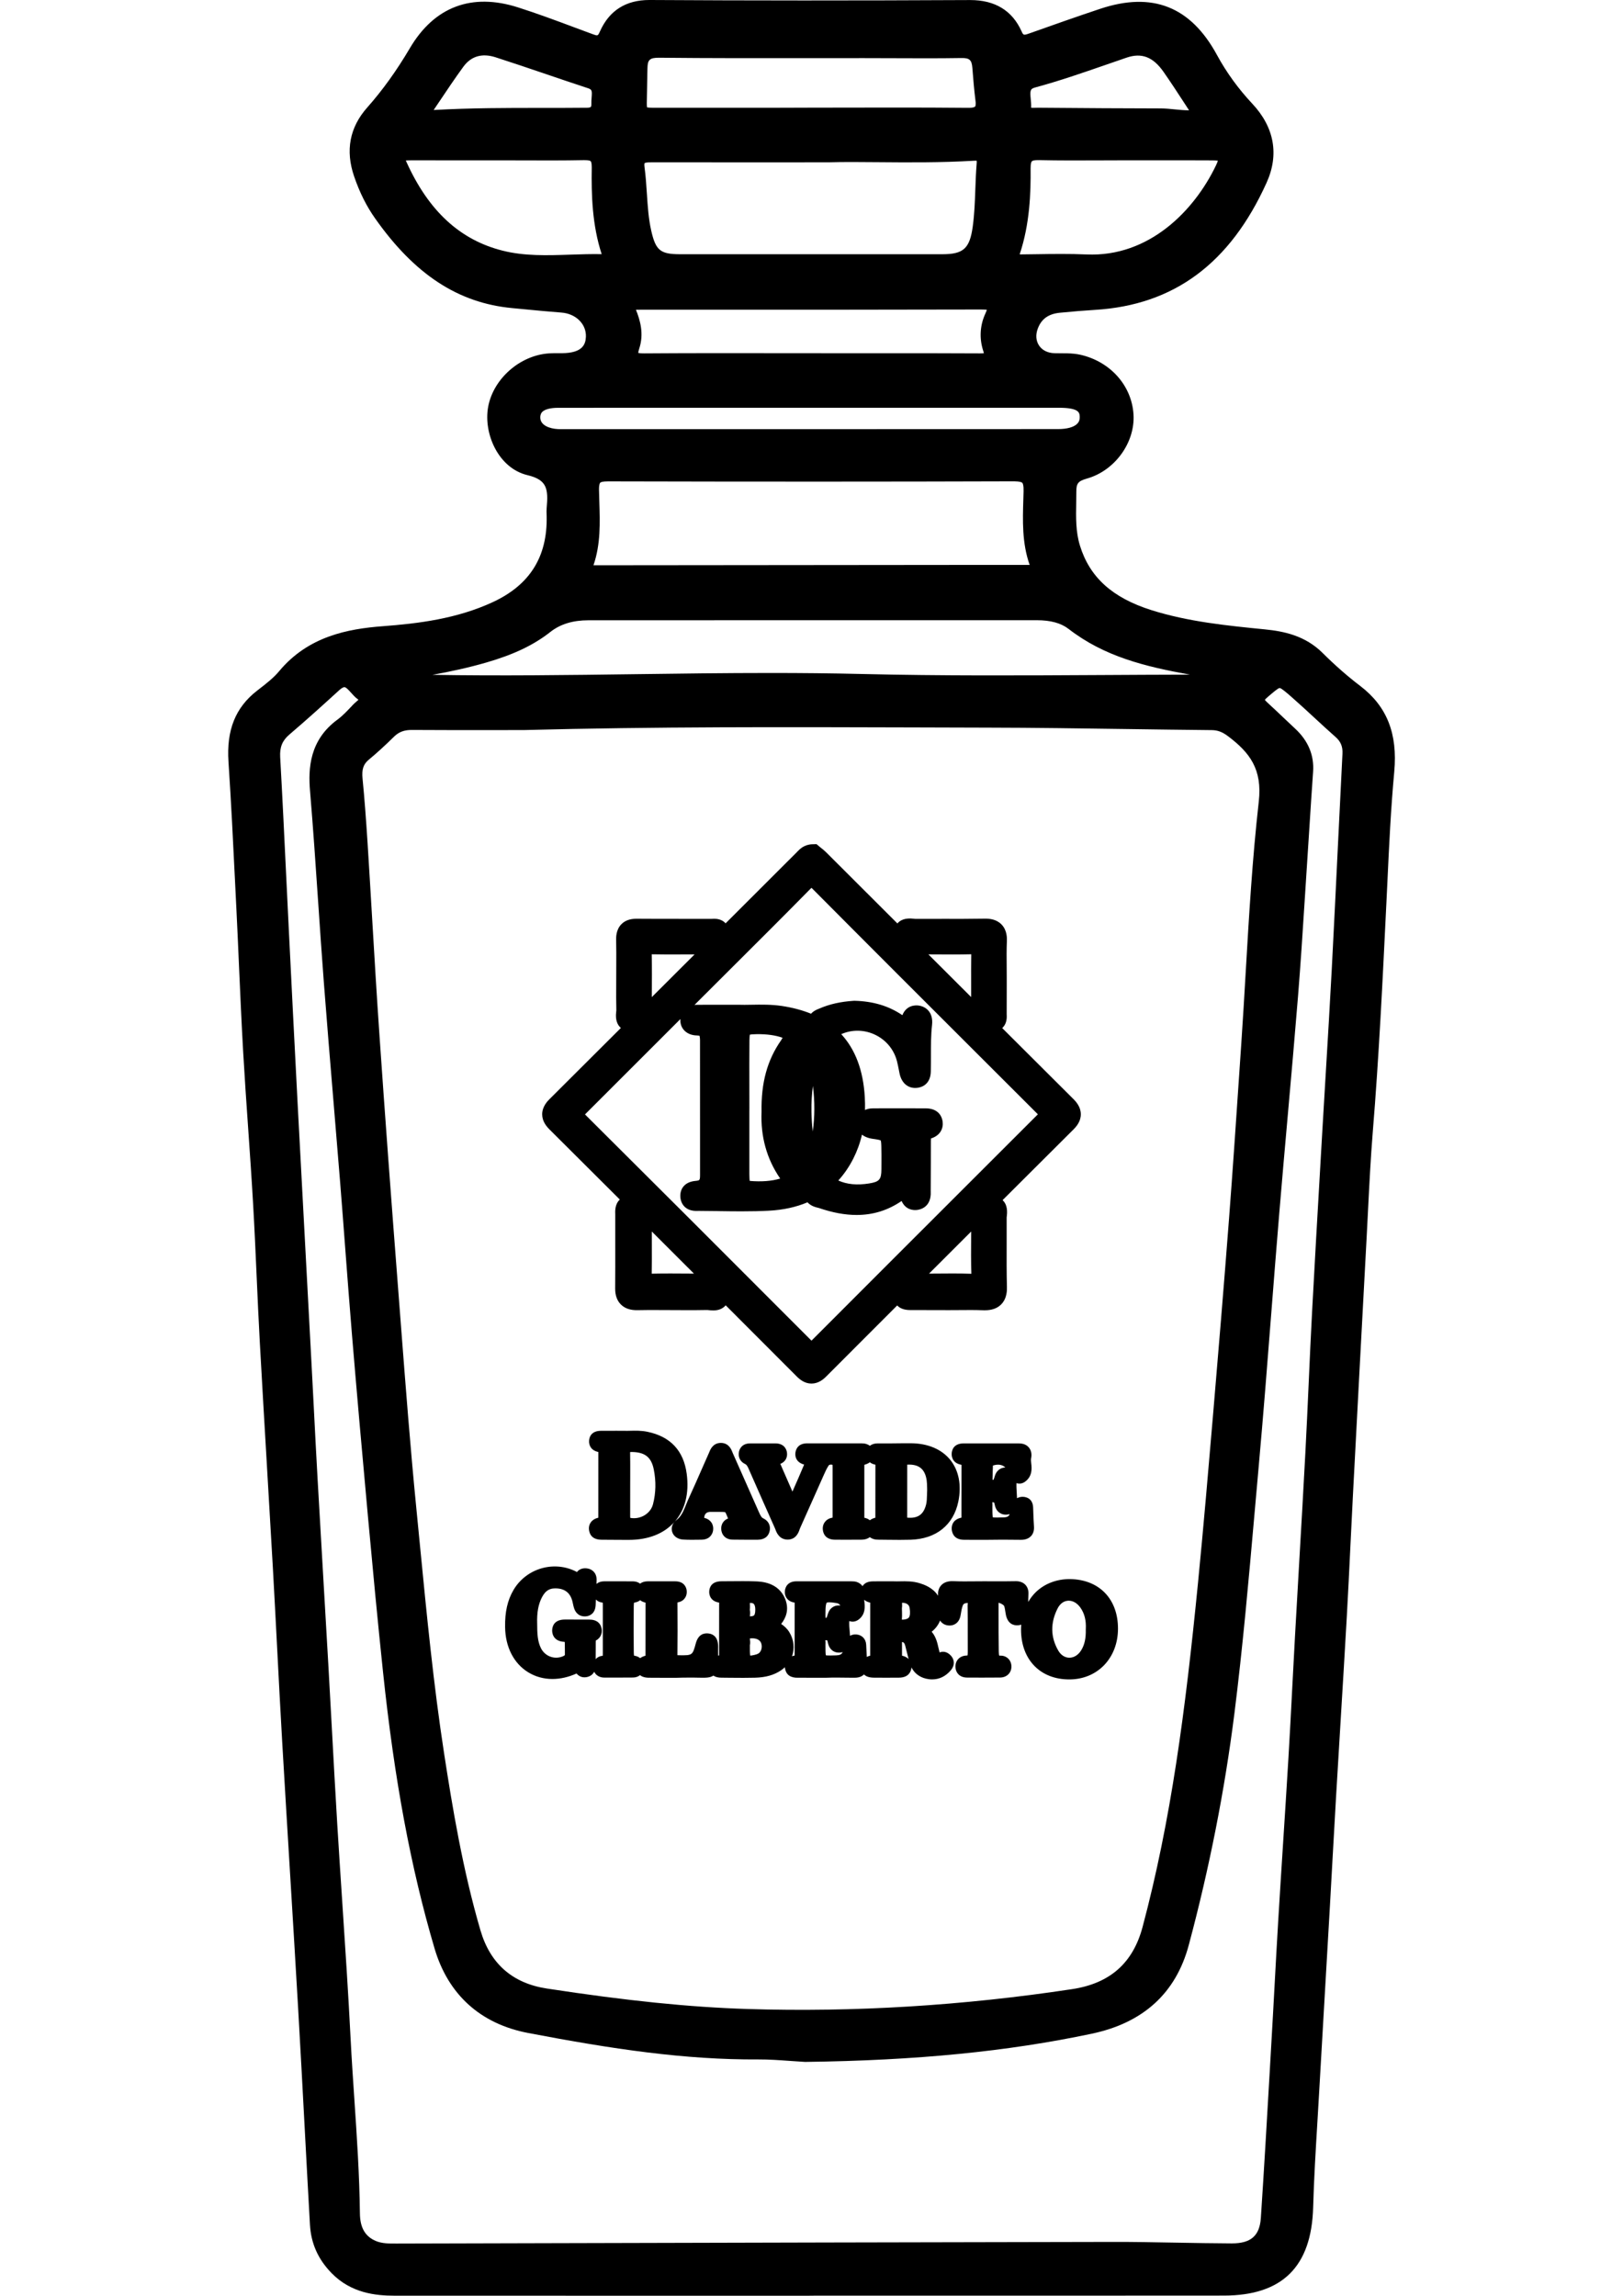
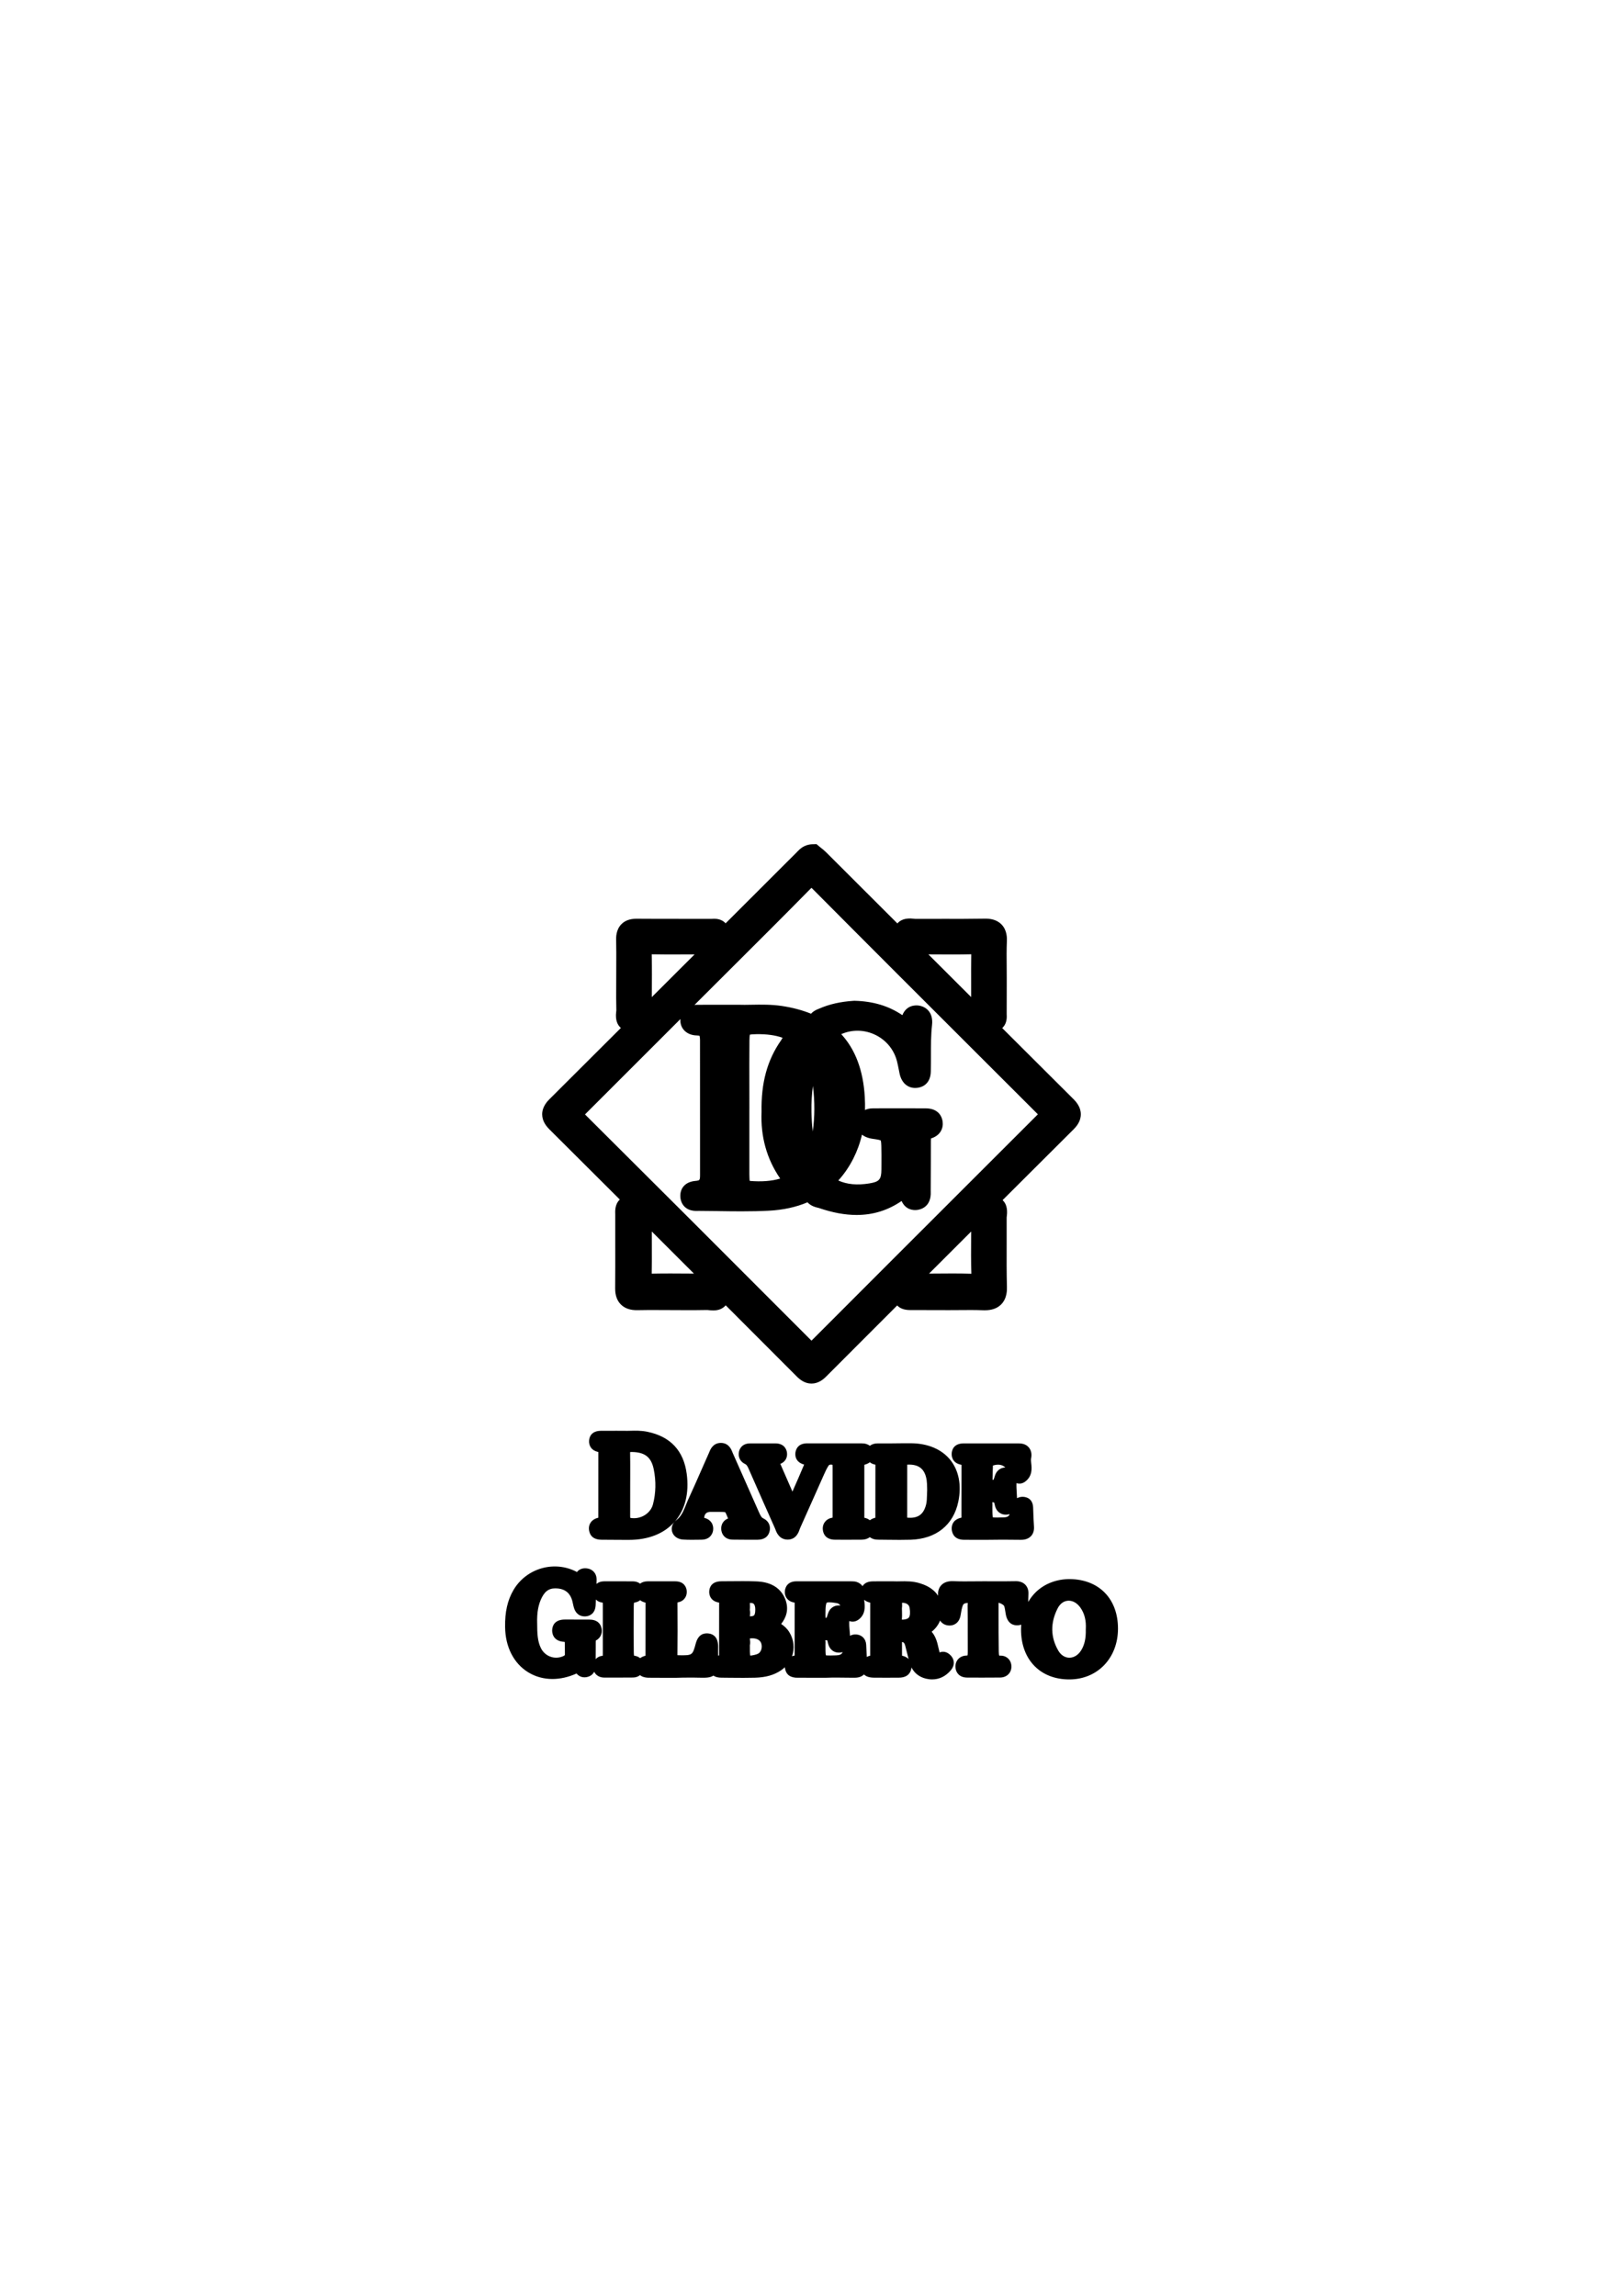
<svg xmlns="http://www.w3.org/2000/svg" version="1.1" id="Layer_1" x="0px" y="0px" viewBox="0 0 595.28 841.89" style="enable-background:new 0 0 595.28 841.89;" xml:space="preserve">
  <g>
-     <path d="M498.87,251.52c-4.63-3.52-9.24-7.57-13.73-12.04c-6.45-6.44-14.34-8-21.2-8.68c-13.8-1.37-28.07-2.78-41.66-7.07 c-14.27-4.51-22.58-12.01-26.17-23.61c-1.57-5.07-1.48-10.28-1.38-15.79c0.02-1.32,0.04-2.64,0.04-3.96c0-2.94,0.5-3.93,3.83-4.86 c10.29-2.87,17.81-13.24,17.14-23.61c-0.68-10.49-8.44-19.23-19.31-21.77c-3.41-0.79-6.59-0.5-9.76-0.61 c-2.45-0.09-4.43-1.09-5.58-2.83c-1.15-1.74-1.31-3.96-0.43-6.25c1.34-3.52,3.92-5.35,8.13-5.76c4.95-0.48,9.01-0.81,12.78-1.04 c28.98-1.75,49.58-17.01,62.98-46.63c4.67-10.33,2.85-20.37-5.27-29.02c-5.1-5.44-9.45-11.44-12.93-17.84 C436.7,2.38,422.67-3.15,403.5,3.24c-8.64,2.88-17.19,5.9-25.92,9c-2.2,0.78-2.24,0.69-2.92-0.81 c-3.42-7.57-9.74-11.41-18.78-11.41c-0.05,0-0.1,0-0.15,0c-42.58,0.21-80.98,0.2-117.4-0.02c-0.06,0-0.12,0-0.17,0 c-8.61,0-14.7,3.87-18.11,11.51c-0.77,1.71-0.77,1.71-2.7,1.01c-2.3-0.84-4.6-1.7-6.9-2.56C203.79,7.47,196.9,4.91,190,2.71 c-16.99-5.42-30.7-0.25-39.66,14.94c-4.89,8.29-10.01,15.41-15.66,21.79c-6.43,7.25-8.05,15.73-4.81,25.21 c2.01,5.88,4.52,10.92,7.69,15.41c14.5,20.59,30.48,31.06,50.28,32.92l4.39,0.42c4.47,0.43,9.09,0.88,13.66,1.22 c5.36,0.4,9.22,4.25,9,8.94c-0.13,2.75-1.25,5.91-8.79,5.96c-0.45,0-0.9,0-1.35,0c-1.12-0.01-2.28-0.01-3.45,0.07 c-10.64,0.72-20.42,9.36-22.27,19.67c-1.75,9.76,3.75,22.42,14.43,24.98c7.21,1.72,7.68,5.01,7.04,12.11 c-0.07,0.8-0.05,1.58-0.02,2.27l0.02,0.6c0.32,14.96-6.17,25.31-19.86,31.63c-13.08,6.04-27.09,7.8-40.28,8.79 c-12.81,0.97-27.34,3.69-38.02,16.54c-1.99,2.39-4.67,4.47-7.26,6.48l-0.85,0.66c-7.89,6.14-11.2,14.42-10.43,26.04 c0.98,14.79,1.72,29.86,2.43,44.42l0.43,8.67c0.35,6.98,0.66,13.96,0.96,20.94c0.47,10.57,0.95,21.5,1.56,32.25 c0.54,9.44,1.2,19.02,1.85,28.29c0.62,8.97,1.27,18.25,1.79,27.37c0.52,8.99,0.93,18.14,1.32,26.99c0.35,7.9,0.72,16.07,1.16,24.1 c0.83,15.1,1.74,30.44,2.61,45.28c0.73,12.41,1.47,24.83,2.17,37.24c0.55,9.83,1.06,19.66,1.57,29.48c0.59,11.31,1.19,23,1.86,34.5 c0.93,15.99,1.9,31.99,2.87,47.98c1,16.39,2.03,33.34,2.99,50c0.84,14.54,1.63,29.33,2.39,43.64c0.63,11.77,1.25,23.53,1.92,35.3 c0.39,6.88,2.98,12.69,7.94,17.77c7.16,7.33,16.12,8.27,23.13,8.27c25.35,0.01,50.7,0.01,76.05,0.01c12.67,0,25.35,0,38.02,0 l38.02,0l2.56-0.03l40.66,0c36.29,0.01,72.58,0.01,108.87-0.02c21.39-0.02,32.09-10.6,32.7-32.34c0.29-10.38,0.93-20.94,1.55-31.15 c0.21-3.52,0.42-7.04,0.62-10.57c0.76-13.38,1.54-26.76,2.32-40.14c0.56-9.65,1.12-19.31,1.68-28.96 c0.33-5.81,0.65-11.62,0.97-17.43c0.41-7.43,0.82-14.86,1.26-22.29c0.53-8.98,1.07-17.95,1.62-26.93 c0.78-12.81,1.58-26.05,2.32-39.08c0.49-8.68,0.92-17.5,1.33-26.03c0.3-6.12,0.59-12.24,0.91-18.36 c1.66-31.65,3.34-63.29,5.05-94.94c0.18-3.26,0.34-6.51,0.5-9.77c0.48-9.47,0.97-19.26,1.75-28.84c2.25-27.43,3.6-55.35,4.91-82.35 l0.09-1.8c0.12-2.43,0.23-4.87,0.35-7.31c0.62-13.31,1.27-27.08,2.52-40.53C512.66,269,508.69,258.99,498.87,251.52z M216.99,35.8 c-0.06,0.75-0.12,1.52-0.09,2.33c0.02,0.61-0.09,0.96-0.19,1.07c-0.13,0.14-0.58,0.31-1.41,0.32c-5.45,0.06-11.02,0.05-16.4,0.06 c-12.86-0.01-26.09-0.01-39.84,0.76c0.56-0.83,1.1-1.64,1.64-2.44c3.15-4.7,6.12-9.13,9.2-13.36c2.87-3.95,6.86-5.13,11.88-3.53 c6.16,1.98,12.4,4.1,18.44,6.15c5.02,1.71,10.2,3.47,15.33,5.15C217.08,32.81,217.2,33.1,216.99,35.8z M173.61,58.79l9.01,0 c2.88,0,5.76,0.01,8.64,0.02c7.51,0.03,15.27,0.06,22.92-0.09c1.87-0.04,2.36,0.29,2.47,0.39c0.07,0.07,0.41,0.5,0.39,2.26 c-0.16,10.25,0.17,21.19,3.64,31.83c-3.81-0.07-7.67,0.05-11.4,0.18c-8.69,0.29-16.91,0.56-24.93-1.46 c-15.65-3.93-27.19-14.59-35.29-32.57c-0.09-0.2-0.15-0.36-0.2-0.5c0.58-0.06,1.38-0.06,1.74-0.06 C158.26,58.79,165.94,58.79,173.61,58.79z M378,61.77c-0.02-1.93,0.32-2.48,0.47-2.63c0.15-0.14,0.69-0.48,2.57-0.43 c7.53,0.17,15.17,0.13,22.56,0.1c3.01-0.01,6.02-0.03,9.03-0.03c3.53,0,7.06,0,10.6,0c7.03-0.01,14.3-0.01,21.45,0.03 c1.01,0.01,1.63,0.07,2.01,0.13c-0.1,0.35-0.31,0.9-0.71,1.74c-7.87,16.44-24.46,33.67-47.5,32.63c-3.08-0.14-6.18-0.18-9.26-0.18 c-3.06,0-6.11,0.04-9.1,0.09c-1.85,0.03-3.71,0.05-5.56,0.07c-0.23,0-0.41,0-0.57-0.01c0.01-0.02,0.02-0.05,0.02-0.07v0 C377.73,82.11,378.09,70.58,378,61.77z M430.89,40.11c-1.66-0.17-3.38-0.34-5.13-0.35c-13.36-0.02-27.61-0.1-44.86-0.25 c-0.04,0-0.07,0-0.11,0c-0.32,0-0.66,0.01-1.01,0.02c-0.46,0.02-1.18,0.04-1.57-0.01c-0.01-0.09-0.02-0.23-0.01-0.4 c0.03-0.94-0.06-1.87-0.15-2.77c-0.33-3.31-0.13-3.8,1.73-4.3c8.72-2.36,17.35-5.35,25.69-8.24c2.59-0.9,5.18-1.8,7.77-2.68 c5.51-1.87,9.67-0.26,13.51,5.21c2.67,3.82,5.21,7.72,7.9,11.85c0.49,0.75,0.98,1.5,1.47,2.26 C434.4,40.46,432.67,40.29,430.89,40.11z M233.25,113.59c0.46,0.02,0.9,0.01,1.29,0c0.21,0,0.43-0.01,0.64-0.01l27.82,0 c31.71,0,64.49,0.01,96.74-0.08c1.09,0.01,1.79,0.04,2.2,0.09c-0.09,0.33-0.26,0.82-0.59,1.54c-1.94,4.25-2.2,9.06-0.72,13.54 c0.12,0.37,0.19,0.65,0.23,0.86c-0.29,0.04-0.76,0.06-1.45,0.06c-10.42-0.05-20.95-0.06-31.37-0.06c-5.13,0-10.24,0-15.29,0.01 l-15.38-0.02c-5.27,0-10.53-0.01-15.8-0.01c-14.81-0.02-30.13-0.03-45.2,0.08c-1.31,0.01-1.98-0.09-2.28-0.17 c0.02-0.26,0.09-0.75,0.36-1.57C236.26,122.42,234.78,117.39,233.25,113.59z M304.2,59.51c5.19-0.15,11.38-0.1,17.93-0.04 c10.74,0.09,22.91,0.2,35.1-0.53c0.5-0.03,0.81-0.01,1,0.01c0.02,0.19,0.03,0.51-0.01,1.01c-0.26,3.18-0.38,6.38-0.49,9.48 c-0.16,4.47-0.33,9.1-0.94,13.57c-1.1,8.11-3.39,10.21-11.14,10.22c-32.05,0.02-64.09,0.01-96.14,0c-7.31,0-9-1.37-10.65-8.62 c-1-4.42-1.29-8.89-1.6-13.62c-0.21-3.19-0.42-6.49-0.87-9.75c-0.15-1.06,0.03-1.39,0.02-1.39c0.15-0.13,0.7-0.37,2.83-0.34 c14.47,0.03,28.93,0.03,45.78,0.02L304.2,59.51z M357.65,39.08c-0.04,0.05-0.46,0.51-2.72,0.47c-8.88-0.09-17.84-0.11-26.73-0.11 c-5.06,0-10.09,0.01-15.06,0.02c-5.05,0.01-10.1,0.02-15.15,0.02l-15.87,0.05c-12.64,0-25.29,0.01-37.94-0.01 c-0.76,0-1.45,0-2.09,0.01c-1.97,0.01-3.99,0.02-4.78-0.16c-0.12-0.67-0.08-2.26-0.04-3.79c0.02-0.96,0.05-2.05,0.06-3.3v0 c0.01-1.69,0.05-3.38,0.09-5.07l0.05-2.14c0.06-3.05,0.69-3.95,4.39-3.9c18.29,0.19,36.88,0.17,54.86,0.15 c6.73-0.01,13.45-0.02,20.18-0.01c3.6,0,7.19,0.02,10.78,0.03c8.18,0.04,16.63,0.07,24.95-0.06c2.95-0.05,3.78,0.69,4.01,3.62 c0.31,3.9,0.63,7.94,1.13,11.91C358.03,38.6,357.69,39.04,357.65,39.08z M151.2,267.68c9.97,0.07,20.1,0.06,29.9,0.05 c3.66,0,7.32-0.01,11.05-0.01c47.61-1.26,96.05-1.11,142.89-0.97c9.07,0.03,18.14,0.06,27.21,0.08c17.06,0.03,34.42,0.28,51.2,0.52 c10.33,0.15,20.67,0.29,31,0.39c2.16,0.02,3.89,0.67,5.98,2.25c7.95,5.99,12.61,12.09,11.26,23.97 c-2.35,20.76-3.59,41.96-4.79,62.47c-0.5,8.61-1.02,17.5-1.62,26.24l-0.86,12.69c-1.13,16.78-2.31,34.13-3.61,51.18 c-1.92,25.12-4.04,50.51-5.87,72.04c-1.71,20.12-3.48,40.93-5.52,61.68c-4.69,47.61-9.94,87.32-20.35,126.39 c-3.53,13.24-11.98,20.69-25.86,22.79c-40.06,6.06-80.11,8.51-119.03,7.28c-21.44-0.68-44.14-3-73.63-7.51 c-12.56-1.92-20.74-9.09-24.32-21.3c-6.49-22.15-10.29-45.1-13.34-64.88c-3.87-25.11-6.37-50.84-8.8-75.72 c-0.45-4.64-0.9-9.28-1.36-13.92c-2.21-22.27-3.95-44.97-5.64-66.93l-0.9-11.75c-2.82-36.36-5.04-66.46-6.99-94.75 c-1.01-14.58-1.89-29.41-2.74-43.76c-0.53-8.95-1.06-17.91-1.63-26.86c-0.59-9.29-1.17-16.84-1.85-23.78 c-0.34-3.43,0.29-5.32,2.29-6.98c2.86-2.36,5.83-5.07,9.33-8.51v0C146.35,268.38,148.33,267.64,151.2,267.68z M244.93,157.37 l-38.41,0l-0.54,0c-0.47,0-0.93,0.01-1.4-0.02c-2.95-0.15-6.41-1.35-6.42-4.24c0-1.19,0.42-1.75,0.73-2.06 c0.96-0.96,2.99-1.49,5.73-1.5c15-0.01,30-0.02,45.01-0.02c7.93,0,15.87,0,23.8,0l114.83,0c7.62,0,7.7,1.83,7.76,3.31 c0.05,1.03-0.24,1.85-0.87,2.51c-1.24,1.29-3.75,2-7.07,2C340.37,157.38,292.65,157.37,244.93,157.37z M377.65,207.15l-2.21,0 c-3.94,0-7.61,0-11.28,0l-146.49,0.14c2.66-7.75,2.4-15.63,2.15-23.27c-0.05-1.45-0.09-2.89-0.12-4.33 c-0.04-2.02,0.33-2.55,0.44-2.67c0.18-0.19,0.81-0.5,2.91-0.5c0.02,0,0.04,0,0.05,0c53.88,0.13,102.59,0.13,148.9-0.02 c2.16,0.03,2.79,0.38,2.95,0.55c0.2,0.21,0.53,0.88,0.47,3.11c-0.03,0.92-0.05,1.84-0.08,2.76 C375.09,190.9,374.82,199.12,377.65,207.15z M215.84,227.46c40.94-0.02,81.88-0.02,122.82-0.02h41.6c5.08,0,8.88,1.04,11.64,3.17 c13.03,10.1,27.92,13.8,44.55,16.79c-10.85,0.02-21.78,0.08-32.4,0.14c-28.86,0.16-58.71,0.33-88.02-0.38 c-11.12-0.27-22.32-0.37-33.49-0.37c-16.65,0-33.27,0.22-49.55,0.44c-24.38,0.33-49.54,0.66-74.37,0.24 c6.54-1.18,13.19-2.62,19.72-4.51c10.15-2.94,17.42-6.41,23.59-11.27C205.56,228.86,210.11,227.46,215.84,227.46z M130.6,257.39 c-0.41,0.35-0.82,0.72-1.21,1.13l-0.22,0.24c-1.71,1.83-3.49,3.73-5.41,5.14c-10.22,7.5-10.74,17.88-10.05,26.09 c1.14,13.61,2.08,27.47,2.99,40.88c0.66,9.73,1.34,19.78,2.1,29.68c1.12,14.61,2.35,29.45,3.55,43.81 c0.81,9.76,1.62,19.51,2.41,29.27c0.65,8.09,1.26,16.17,1.87,24.26c0.79,10.44,1.61,21.24,2.49,31.86 c1.73,20.76,3.65,42.63,5.88,66.89c1.65,17.96,3.45,37.24,5.49,56.56c4.17,39.57,10.18,71.77,18.9,101.34 c5,16.94,16.87,27.65,34.34,30.98c31.14,5.94,57.43,9.85,84.51,9.7c3.79-0.02,7.68,0.26,11.45,0.53c1.81,0.13,3.61,0.26,5.42,0.36 l0.09,0.01l0.09,0c40.8-0.51,74.24-3.8,105.22-10.36c18.85-3.99,30.79-14.91,35.49-32.44c7.56-28.21,13.19-56.77,16.74-84.88 c3.06-24.32,5.25-49.1,7.36-73.06c0.51-5.82,1.03-11.65,1.55-17.47c1.69-18.79,3.19-37.91,4.63-56.4 c0.94-12.06,1.92-24.52,2.94-36.77c1.01-12.09,2.09-24.37,3.15-36.25c1.25-14.08,2.54-28.64,3.7-42.97 c0.97-11.98,1.75-24.17,2.5-35.96c0.31-4.86,0.62-9.72,0.94-14.58c0.26-3.97,0.52-7.94,0.77-11.92c0.42-6.56,0.85-13.35,1.33-20.02 c0.44-6.06-1.78-11.39-6.59-15.85c-1.44-1.34-2.87-2.69-4.3-4.05c-1.92-1.82-3.9-3.71-5.9-5.53c-0.54-0.49-0.79-0.8-0.9-0.96 c0.11-0.16,0.35-0.45,0.86-0.89l0.45-0.39c1.68-1.44,3.58-3.07,4.11-3.07c0,0,0,0,0.01,0c0.62,0.01,2.76,1.89,4.48,3.4 c2.79,2.45,5.58,5.02,8.27,7.51c2.53,2.34,5.15,4.76,7.79,7.09c1.88,1.66,2.63,3.5,2.49,6.14c-0.58,11.46-1.14,22.92-1.7,34.38 c-0.71,14.61-1.44,29.71-2.22,44.56c-0.67,12.65-1.44,25.51-2.19,37.95c-0.43,7.12-0.85,14.23-1.27,21.35l-0.77,13.31 c-1.01,17.44-2.06,35.48-3,53.23c-0.46,8.61-0.85,17.36-1.23,25.83c-0.38,8.45-0.77,17.2-1.23,25.78 c-0.71,13.45-1.5,27.13-2.27,40.36c-0.51,8.89-1.03,17.79-1.52,26.68c-0.35,6.26-0.67,12.52-1,18.78 c-0.44,8.56-0.9,17.41-1.42,26.1c-0.62,10.41-1.3,21-1.96,31.23c-0.6,9.35-1.2,18.69-1.76,28.04c-0.5,8.22-0.95,16.58-1.39,24.66 c-0.36,6.57-0.71,13.14-1.1,19.71l-0.66,11.49c-1.01,17.52-2.06,35.64-3.24,53.44c-0.44,6.55-3.62,9.35-10.63,9.35 c-0.04,0-0.07,0-0.11,0c-6.75-0.03-13.62-0.15-20.26-0.27c-7.93-0.14-16.13-0.31-24.21-0.27c-68.79,0.11-138.73,0.29-206.37,0.46 l-55.32,0.14h-0.19c-2.67,0.01-5.2,0.01-7.46-0.92c-3.96-1.65-5.84-4.87-5.9-10.15c-0.16-13.93-1.1-28.01-2.02-41.63 c-0.49-7.36-1.01-14.96-1.39-22.44c-0.83-16.3-1.92-32.85-2.98-48.85c-0.64-9.68-1.3-19.69-1.9-29.53 c-0.72-11.82-1.37-23.85-2-35.49c-0.42-7.77-0.84-15.53-1.29-23.3c-0.6-10.46-1.21-20.91-1.82-31.37 c-0.72-12.23-1.43-24.47-2.12-36.71c-0.5-8.79-0.95-17.59-1.4-26.39c-0.27-5.3-0.55-10.61-0.83-15.91 c-0.62-11.72-1.25-23.44-1.88-35.16c-1.07-19.92-2.14-39.84-3.19-59.76c-1.16-22.04-2.28-44.6-3.27-64.5 c-0.34-6.79-0.66-13.57-0.99-20.36c-0.67-13.97-1.36-28.41-2.16-42.62c-0.2-3.67,0.78-6.07,3.4-8.3 c6.31-5.38,12.49-10.97,18.22-16.21c1.14-1.05,1.75-1.15,1.94-1.15c0.01,0,0.02,0,0.02,0c0.61,0.03,1.61,1.15,2.41,2.04 c0.73,0.82,1.48,1.66,2.4,2.34c0.13,0.1,0.23,0.18,0.32,0.26C131.22,256.85,130.85,257.17,130.6,257.39z" />
    <path d="M227.33,439.88c-1.22,1.14-1.78,2.85-1.68,5.11c0,0.09,0.01,0.17,0.01,0.26c-0.01,3.48,0,6.96,0,10.43v0.12 c0.01,5.48,0.01,11.14-0.03,16.7c-0.02,2.51,0.7,4.5,2.14,5.91c1.45,1.43,3.51,2.1,6.1,2.04c2.92-0.08,5.93-0.06,8.83-0.04l0.37,0 c2.39,0.02,4.77,0.02,7.16,0.03c2.82,0.01,6.01,0.03,9.16-0.05c0.13,0,0.3,0.02,0.47,0.04l0.15,0.02c0.45,0.04,1,0.1,1.59,0.1 c1.62,0,2.91-0.42,3.96-1.28c0.22-0.18,0.43-0.38,0.61-0.6c8.81,8.81,17.51,17.51,26.04,26.07c1.13,1.13,2.92,2.63,5.43,2.63 c2.51,0,4.33-1.52,5.47-2.67c8.61-8.63,17.27-17.3,25.96-25.98c0.91,0.97,2.41,1.69,4.74,1.69l0.23,0 c3.48,0.02,6.95,0.02,10.42,0.02l3.47,0.01c1.29,0,2.58-0.01,3.88-0.02c2.88-0.03,5.86-0.05,8.74,0.06 c0.21,0.01,0.43,0.01,0.67,0.01c2.53,0,4.53-0.7,5.93-2.09c2.28-2.25,2.2-5.46,2.17-6.52c-0.13-5.17-0.12-10.45-0.1-15.57v-0.15 c0.01-3.24,0.02-6.49,0-9.73c0-0.11,0.02-0.23,0.04-0.35l0.02-0.14c0.38-3.05-0.44-4.82-1.55-5.84 c8.67-8.65,17.34-17.29,25.98-25.9c1.16-1.16,2.71-3,2.71-5.58c0-2.59-1.57-4.45-2.75-5.63c-8.66-8.62-17.38-17.31-26.08-25.99 c0.99-0.9,1.82-2.4,1.65-4.91l-0.01-0.11c0.03-3.31,0.03-6.62,0.02-9.93l0-3.58c0-1.35-0.01-2.71-0.02-4.06 c-0.03-3.04-0.06-6.18,0.07-9.24c0.04-0.99,0.16-3.99-1.97-6.17c-1.9-1.94-4.45-2.16-6.23-2.12c-5.09,0.09-10.42,0.08-15.11,0.07 c-3.42-0.01-6.85-0.01-10.27,0.01c-0.18-0.01-0.39-0.03-0.61-0.06c-3.19-0.38-4.97,0.56-5.97,1.73c-0.34-0.34-0.68-0.68-1.01-1.01 l-25.12-25.08c-0.65-0.65-1.3-1.16-1.84-1.58c-0.17-0.14-0.34-0.27-0.49-0.4l-1.2-1l-1.56,0.04c-3,0.08-4.67,1.86-5.48,2.71 c-0.08,0.09-0.16,0.17-0.25,0.26l-25.92,25.89c-0.04,0.04-0.09,0.09-0.13,0.13c-0.89-0.98-2.38-1.83-4.87-1.65l-0.14,0.01 c-3.4-0.01-6.79-0.01-10.19,0l-0.36,0c-5.33,0-11.36,0.01-17.16-0.04c-2.38,0.01-4.18,0.66-5.49,1.99 c-2.02,2.04-1.96,4.86-1.94,5.79c0.07,3.15,0.05,6.38,0.04,9.55c-0.01,1.27-0.01,2.55-0.01,3.82c0,1-0.01,2-0.01,3.01l0,0.3 c-0.02,3-0.03,6.1,0.05,9.14c-0.01,0.13-0.03,0.31-0.05,0.49c-0.4,3.17,0.54,4.96,1.72,5.96c-8.73,8.71-17.47,17.42-26.16,26.08 c-0.67,0.67-2.71,2.7-2.71,5.58c0,2.59,1.57,4.45,2.76,5.63C210.26,422.86,218.83,431.41,227.33,439.88z M239.04,349.95 c3.71,0.08,7.44,0.07,10.75,0.05c1.66-0.01,3.31-0.02,4.97-0.01c-5.2,5.2-10.44,10.42-15.69,15.66l0-0.58 C239.1,360.13,239.15,355.01,239.04,349.95z M239.08,456.65c-0.01-1.68-0.01-3.36-0.01-5.04c5.19,5.18,10.35,10.33,15.46,15.44 l-1.91-0.01c-4.19-0.03-8.91-0.07-13.59,0.03C239.11,463.56,239.09,460.05,239.08,456.65z M274.53,435.61l0.23-2.53c0,0,0,0,0,0 L274.53,435.61L274.53,435.61z M286.74,381.07c-0.08,0.14-0.15,0.27-0.23,0.38c-5.1,7.27-7.39,15.62-7.19,26.29 c-0.38,9.03,1.89,17.2,6.74,24.3c0.03,0.05,0.07,0.1,0.1,0.15c-3.14,0.94-6.88,1.23-11.17,0.86c-0.05-0.24-0.11-0.66-0.11-1.33 c0-0.25-0.01-0.5-0.02-0.8c0-0.1-0.01-0.2-0.01-0.3l0-22.81l0.01-1.57c0-2.24,0-4.48-0.01-6.72l0-0.63 c-0.01-5.69-0.03-11.57,0.03-17.35c0.01-1.28,0.09-1.86,0.15-2.12c0.28-0.07,0.92-0.16,2.37-0.18c3.83-0.06,7,0.38,9.64,1.32 C286.93,380.74,286.83,380.91,286.74,381.07z M297.63,407.73c-0.06-3.41,0.12-6.56,0.53-9.5c0.72,5.73,0.69,11.33-0.06,16.71 C297.83,412.71,297.68,410.32,297.63,407.73z M318.8,417.36c0.67,0.18,1.28,0.26,1.79,0.33l0.44,0.06 c1.59,0.24,1.96,0.44,1.98,0.45c0.05,0.08,0.2,0.46,0.24,2c0.06,2.15,0.05,4.37,0.04,6.52l-0.01,2.09 c-0.01,3.71-0.76,4.58-4.49,5.17c-4.43,0.71-8.16,0.36-11.32-1.08c2.12-2.33,3.96-5,5.48-7.99c1.41-2.78,2.48-5.71,3.2-8.83 C316.87,416.65,317.76,417.08,318.8,417.36z M250.79,377.66c1.66,1.95,4.08,2.04,5,2.07c0.5,0.02,0.72,0.08,0.73,0.07 c0.05,0.09,0.22,0.5,0.23,1.64c0.02,10.72,0.01,21.43,0.01,32.15l0,17.38c0,1.86-0.24,1.89-1.27,2.04l-0.23,0.02 c-4.5,0.35-5.91,3.29-5.72,5.93c0.18,2.61,1.97,5.31,6.41,5.1c0.11-0.01,0.22-0.01,0.29-0.01c2.32,0.01,4.65,0.04,6.97,0.07 l0.36,0.01c2.75,0.04,5.54,0.08,8.35,0.08c3.87,0,7.08-0.07,10.07-0.23c5.23-0.27,9.98-1.3,14.18-3.08c1.23,1.36,2.93,1.78,3.84,2 l0.12,0.03c0.08,0.02,0.15,0.04,0.21,0.05c5.03,1.72,9.56,2.56,13.84,2.56c6.05,0,11.46-1.68,16.5-5.12 c1.5,3.32,4.35,3.43,5.64,3.29c1.24-0.14,5.26-1.02,5.05-6.66c0-0.11-0.01-0.21-0.01-0.32c0.04-3.82,0.04-7.63,0.05-11.45l0-1.14 c0-1.88,0.01-3.76,0.01-5.64c0-0.49,0.02-0.81,0.04-1.01c3.59-1.13,4.57-3.89,4.28-6.14c-0.19-1.46-1.17-4.87-6.2-4.91l-0.11,0 c-2.4-0.02-4.8-0.02-7.2-0.01l-2.3,0l-3.18,0c-2.24,0-4.47-0.01-6.71,0.02c-1.15,0.01-2.06,0.26-2.78,0.6 c0.04-1.55,0.01-3.15-0.08-4.78c-0.56-9.72-3.46-17.44-8.63-23.03c3.8-1.69,8.12-1.69,12,0.02c4.24,1.87,7.32,5.49,8.45,9.94 c0.25,1,0.47,2.08,0.68,3.16l0.25,1.27c0.76,3.71,3.35,5.77,6.73,5.26c1.41-0.21,4.69-1.23,4.74-6.1l0-0.21 c0.04-1.8,0.04-3.59,0.04-5.39c0-3.75-0.01-7.62,0.41-11.31c0.53-4.73-2.33-6.8-4.95-7.14c-1.1-0.14-4.43-0.22-5.93,3.54 c-4.98-3.39-10.73-5.11-17.52-5.28l-0.07,0l-0.29,0.01c-4.81,0.31-8.93,1.24-12.57,2.84l-0.21,0.08c-1.33,0.49-2.24,1.13-2.85,1.81 c-3.2-1.3-6.78-2.25-10.68-2.84c-3.9-0.58-7.58-0.51-11.15-0.45c-1.74,0.03-3.39,0.06-5.02,0l-4.24,0c-3.56,0-6.83-0.01-10.07,0.02 l-0.3,0c-0.46-0.01-0.88,0.01-1.28,0.05l3.76-3.75c3.52-3.52,7.05-7.04,10.58-10.55l0.14-0.14c9.2-9.16,18.71-18.64,27.97-28.06 c0.18-0.18,0.33-0.33,0.46-0.45c0.09,0.08,0.19,0.18,0.31,0.3c20.79,20.92,42.01,42.11,62.53,62.59l20.2,20.17l-22.11,22.09 c-20.32,20.3-40.64,40.59-60.93,60.92c-33.26-33.31-58.97-58.99-83.07-82.97c9.12-9.11,18.24-18.22,27.35-27.33l7.64-7.64 C249.44,375.19,249.87,376.59,250.79,377.66z M356.27,466.89c0,0.07,0,0.14,0.01,0.21c-0.03,0-0.05,0-0.08,0 c-2.31-0.08-4.67-0.1-6.96-0.1c-1.74,0-3.43,0.01-5.04,0.03c-1.15,0.01-2.3,0.02-3.45,0.02c5.15-5.14,10.3-10.29,15.46-15.44 c-0.01,0.65-0.01,1.31-0.02,1.96l0,0.43C356.16,458.21,356.12,462.57,356.27,466.89z M340.51,349.98c0.76,0,1.51,0.01,2.27,0.01 c4.41,0.03,8.96,0.06,13.46-0.05c-0.08,3.58-0.06,7.19-0.05,10.73c0.01,1.65,0,3.31,0,4.96 C350.95,360.4,345.72,355.18,340.51,349.98z" />
    <path d="M193.76,613.26c2.65,1.62,5.68,2.44,8.85,2.44c2.88,0,5.89-0.67,8.85-2.01c0.98,1.2,2.47,1.68,4.07,1.24 c1.12-0.31,1.92-0.94,2.4-1.88c0.64,1.3,1.97,2.12,3.6,2.13c1.54,0.01,3.01,0.01,4.42,0.01c2.24,0,4.31-0.01,6.27-0.03 c0.98-0.01,1.85-0.33,2.52-0.86c0.72,0.56,1.78,0.94,3.34,0.94c0.01,0,0.01,0,0.02,0l0.23,0c1.47,0.02,2.93,0.02,4.4,0.02 c0.91,0,1.81,0,2.72,0l2.71,0l2.41-0.06c0.65,0,1.29,0,1.94-0.01c1.53-0.02,2.77,0.01,3.78,0.03c2.47,0.05,4.1,0.08,5.35-0.76 c0.75,0.51,1.75,0.76,3,0.76c0.03,0,0.06,0,0.09,0l0.24,0l2.77,0.03c1.61,0.02,3.26,0.03,4.91,0.03c1.41,0,2.82-0.01,4.23-0.05 c3.96-0.1,7.01-0.96,9.61-2.72c0.5-0.34,0.96-0.72,1.38-1.12c0.02,0.19,0.04,0.38,0.08,0.59c0.45,2.23,2.05,3.33,4.75,3.26 c0.11,0,0.23-0.01,0.34-0.01c1.46,0.02,2.93,0.02,4.39,0.02c0.91,0,1.82,0,2.72,0l2.72,0l2.59-0.07v0c0.77,0,1.53,0,2.3,0.01 c0.68,0,1.36,0.01,2.04,0.02c1.06,0.02,2.12,0.03,3.18,0.03l0.14,0c0.96,0,2.56-0.01,3.76-1.2c0.71,0.68,1.83,1.16,3.59,1.17 c2.97,0.03,6,0.03,9.27,0c3.47-0.03,4.32-2.14,4.52-3.39c0.02-0.13,0.03-0.25,0.04-0.37c1.23,2.44,3.47,3.96,6.44,4.33 c0.39,0.05,0.78,0.07,1.17,0.07c2.58,0,4.89-1.11,6.73-3.24c1.86-2.15,1.27-4.25,0.1-5.5c-1.42-1.52-2.96-1.62-4.12-1.14 c-0.15-0.54-0.27-1.09-0.4-1.64c-0.41-1.85-0.91-4.1-2.51-5.96c1.44-1.14,2.47-2.53,3.09-4.11c0.62,1.01,1.64,1.58,2.64,1.76 c1.48,0.26,2.52-0.2,3.13-0.62c0.93-0.66,1.53-1.71,1.76-3.11l0.06-0.34c0.19-1.13,0.36-2.19,0.7-3.1 c0.15-0.42,0.38-1.01,1.88-1.03c-0.04,0.32-0.07,0.67-0.07,1.04c0.05,3.17,0.05,6.42,0.04,9.55c0,2.47-0.01,4.93,0.01,7.4 c0.01,0.73-0.05,1.1-0.09,1.26c-0.08,0.02-0.22,0.04-0.41,0.04c-1.26,0.04-2.36,0.53-3.09,1.39c-0.72,0.84-1.04,1.97-0.9,3.18 c0.2,1.68,1.41,3.48,4.23,3.5c1.79,0.01,3.6,0.02,5.45,0.02c2.16,0,4.38-0.01,6.68-0.03c2.32-0.02,4.02-1.57,4.14-3.78 c0.06-1.2-0.33-2.29-1.1-3.09c-0.75-0.77-1.79-1.18-2.91-1.16c-0.23,0.01-0.39-0.01-0.47-0.03c-0.06-0.15-0.15-0.54-0.16-1.47 c-0.08-4.72-0.07-9.53-0.07-14.19l0-3.71c0.83,0.19,1.9,0.78,2.07,1.26c0.19,0.53,0.29,1.2,0.4,1.91c0.05,0.35,0.11,0.7,0.17,1.05 c0.63,3.42,2.7,4.12,4.29,4.06c0.41-0.01,0.9-0.07,1.39-0.24c-0.04,0.55-0.08,1.1-0.08,1.66c-0.02,5.56,1.71,10.25,5,13.56 c3.16,3.18,7.55,4.86,12.69,4.86c0.01,0,0.01,0,0.02,0c10.32,0,17.82-7.81,17.85-18.57c0.03-10.91-6.86-18.06-17.55-18.22 c-4.88-0.05-9.39,1.65-12.65,4.84c-1.07,1.05-1.97,2.25-2.73,3.55c0.01-0.86,0.02-1.7,0.08-2.53c0.04-0.6,0.17-2.42-1.12-3.78 c-1.3-1.37-3.19-1.33-3.81-1.31c-2.68,0.06-5.42,0.05-8.07,0.04c-1.1,0-2.2-0.01-3.29-0.01c-1.16,0-2.33,0.01-3.49,0.02 c-2.55,0.03-5.18,0.05-7.73-0.06c-2.02-0.09-3.55,0.44-4.54,1.57c-1.07,1.22-1.17,2.73-1.1,3.77c-1.93-3.06-5.3-4.13-6.61-4.55 c-2.61-0.83-5.1-0.77-7.3-0.73c-0.8,0.02-1.55,0.03-2.21,0l-2.55-0.01c-1.85,0-3.49-0.01-5.13,0.02l-0.14,0 c-2.12,0.02-3.2,0.85-3.75,1.76c-0.55-0.78-1.32-1.25-2.06-1.51c-0.51-0.18-1.05-0.26-1.7-0.26c-6.82-0.01-13.65-0.01-20.47-0.01 c-3.63,0-4.17,2.68-4.25,3.5c-0.22,2.28,1.22,4,3.58,4.31c0.01,0.06,0.01,0.13,0.01,0.22c-0.01,4.08-0.01,8.17-0.01,12.25l0,6.93 c-0.3,0.06-0.63,0.15-0.97,0.27c1-2.81,0.74-6.01-0.97-8.8c-0.81-1.33-1.87-2.28-3.01-3.04c1.68-2.12,3.09-5.27,1.42-9.29 c-2.52-6.04-8.78-6.26-10.83-6.33c-3.09-0.11-6.21-0.08-9.22-0.05c-1.09,0.01-2.18,0.02-3.27,0.02c-3.68,0.01-4.39,2.28-4.48,3.63 c-0.12,1.68,0.76,3.77,3.62,4.18c0.01,0.07,0.01,0.16,0.01,0.27c-0.01,3.57-0.01,7.13-0.01,10.7l0,8.31c0,0.03,0,0.06,0,0.09 c-0.11,0.02-0.23,0.05-0.35,0.08c-0.02-0.93-0.03-1.99,0-3.26v-0.01c0-0.19,0-0.38-0.02-0.56l-0.01-0.17 c-0.24-3.08-2.02-3.94-3.47-4.12c-1.63-0.21-3.77,0.24-4.68,3.57c-1.22,4.48-1.21,4.48-6.19,4.42c-0.25,0-0.43-0.02-0.56-0.03 c-0.01-0.09-0.01-0.2-0.01-0.33c0.08-5.65,0.05-11.38,0.02-16.93l-0.01-1.55c0-0.24,0.01-0.42,0.02-0.54 c1.41-0.2,2.22-0.93,2.65-1.5c0.44-0.59,0.92-1.6,0.69-3.08c-0.12-0.73-0.75-3.12-4.08-3.15c-3.37-0.02-6.75-0.03-10.12-0.01 c-1.33,0.01-2.24,0.37-2.86,0.86c-0.67-0.52-1.54-0.83-2.56-0.84c-0.88-0.01-1.76-0.02-2.63-0.01l-4.15-0.01 c-1.31,0-2.63-0.01-3.94,0.01c-1.1,0.01-2.03,0.35-2.72,0.95c0.01-0.45,0.03-0.9,0.05-1.34c0.09-3.1-2.09-3.98-2.75-4.18 c-1.21-0.36-2.45-0.27-3.39,0.25c-0.42,0.23-0.78,0.54-1.06,0.91c-8.17-4.4-18.57-1.47-23.3,6.62c-2.17,3.72-3.15,8.02-3.06,13.53 C185.34,603.97,188.45,610.01,193.76,613.26z M398.25,597.4l-0.01,0.1l0,0.1c0.08,3.15-0.44,5.55-1.66,7.54 c-1.07,1.76-2.66,2.76-4.36,2.76c-0.02,0-0.04,0-0.06,0c-1.6-0.02-3.07-0.98-4.02-2.63c-2.84-4.94-2.92-10.12-0.25-15.41 c0.88-1.74,2.23-2.75,3.81-2.86c0.1-0.01,0.19-0.01,0.29-0.01c1.6,0,3.16,0.93,4.31,2.59C397.78,591.7,398.42,594.26,398.25,597.4z M236.78,587.7c0,0.05,0,0.11,0,0.17l0,1.75c0,5.84,0,11.68-0.02,17.53c0,0,0,0.01,0,0.01c-0.84,0.22-1.48,0.53-1.97,0.9 c-0.56-0.46-1.26-0.77-2.07-0.88h0c-0.07-0.01-0.12-0.02-0.16-0.03c-0.08-0.32-0.09-1-0.1-1.31c-0.07-5.13-0.08-10.66-0.01-16.9 c0.01-0.79,0.08-1.12,0.13-1.24c0.05-0.02,0.12-0.03,0.24-0.05c0.77-0.1,1.43-0.41,1.97-0.85 C235.3,587.2,235.94,587.53,236.78,587.7z M275.04,603.4c0.19-0.89,0.09-1.72,0.01-2.41c-0.01-0.05-0.01-0.1-0.02-0.15 c2.08-0.28,3.7,0.39,4.17,1.76c0.51,1.47-0.03,3.26-1.14,3.82c-0.36,0.18-0.8,0.34-1.31,0.45c-0.81,0.19-1.3,0.25-1.58,0.26 c-0.05-0.28-0.11-0.77-0.12-1.6c0-0.38,0-0.76,0-1.14l0-0.56C275.05,603.69,275.05,603.55,275.04,603.4z M276.56,592.37 c-0.23,0.23-0.78,0.35-1.52,0.36c0-0.01,0-0.02,0-0.03c0.08-0.67,0.17-1.52-0.02-2.41c0.09-0.67,0.06-1.32,0.04-1.86 c-0.01-0.18-0.01-0.41-0.02-0.61c0.04,0,0.09-0.01,0.14-0.01h0c0.59-0.02,1.03,0.1,1.28,0.35c0.36,0.35,0.57,1.13,0.56,2.12 C277.03,591.75,276.7,592.23,276.56,592.37z M303.79,591.44c-0.18,0.5-0.36,1-0.51,1.51c-0.05,0.18-0.11,0.27-0.1,0.28 c-0.04,0.01-0.15,0.05-0.39,0.05c0-0.23,0-0.46-0.02-0.68c-0.03-0.3-0.02-0.61-0.01-0.92c0.01-0.19,0.01-0.38,0.01-0.57 c0-2.85,0.41-3.35,0.45-3.39c0.03-0.02,0.23-0.14,0.96-0.14c0.52,0,1.31,0.06,2.49,0.26c0.63,0.11,1.15,0.26,1.54,0.92 C306.19,588.51,304.49,589.55,303.79,591.44z M302.9,607.02c-0.14-0.74-0.14-2.47-0.14-3.78c0-0.12,0.01-0.24,0.01-0.36 c0.01-0.39,0.03-0.87-0.04-1.41c0.13,0,0.29,0.01,0.48,0.03c0.1,0.01,0.15,0.06,0.19,0.02c0.04,0.07,0.13,0.27,0.22,0.74 c0.61,3.19,2.9,4.02,4.84,3.72c0.19-0.03,0.4-0.07,0.62-0.14c-0.39,0.85-1.07,1.16-2.41,1.2 C305.3,607.08,303.63,607.13,302.9,607.02z M330.78,593.94c0-0.09,0.01-0.2,0.02-0.33c0.07-0.74,0.05-1.45,0.04-2.07 c-0.01-0.25-0.01-0.5-0.01-0.76c0-0.18-0.01-0.36-0.02-0.54c-0.01-0.18-0.02-0.42-0.01-0.5c0.1-0.62,0.08-1.21,0.06-1.72 c0-0.08-0.01-0.17-0.01-0.26c1.16-0.04,2.54,0.41,2.77,1.82c0.28,1.71,0.19,2.98-0.27,3.58c-0.31,0.41-0.97,0.66-1.95,0.76 C331.14,593.94,330.94,593.95,330.78,593.94z M330.86,607.16c0-0.06-0.01-0.12-0.01-0.19l-0.01-0.95 c-0.02-1.23-0.03-2.39-0.01-3.57c0-0.13,0.01-0.25,0.02-0.34c0.1,0.03,0.22,0.07,0.36,0.13c0.22,0.08,0.54,0.21,0.82,1.3 c0.18,0.69,0.35,1.38,0.52,2.08c0.22,0.91,0.45,1.85,0.71,2.78C332.79,607.91,332.04,607.4,330.86,607.16z M317.04,587.39 c-0.03-0.25-0.05-0.51-0.07-0.75c0.53,0.48,1.24,0.86,2.21,1.06c0,0.05,0,0.11,0,0.17c-0.01,5.76-0.01,11.51-0.01,17.27v2.02 c-0.49,0.1-0.89,0.26-1.26,0.45c-0.03-0.74-0.07-1.48-0.1-2.21c-0.04-0.75-0.07-1.49-0.11-2.24c-0.09-2.13-1.55-3.65-3.63-3.79 c-0.86-0.06-1.64,0.12-2.29,0.49c-0.04-0.56-0.08-1.1-0.13-1.64c-0.12-1.31-0.23-2.57-0.15-3.77c1.18,0.45,2.47,0.22,3.55-0.64 C317.51,591.86,317.22,589.06,317.04,587.39z M218.48,588.49c0.03-0.65,0.04-1.29,0.07-1.94c0.59,0.62,1.39,1.03,2.35,1.12 c0.06,0.01,0.11,0.01,0.16,0.02c0.05,0.33,0.04,0.89,0.04,1.29l0,0.12c-0.01,5.66-0.01,11.32,0,16.98l0,0.17 c0,0.29,0,0.67-0.02,0.95c0,0-0.01,0-0.01,0c-1.03,0.06-1.94,0.51-2.59,1.24c0.01-1.39,0.02-2.78,0.02-4.17v-1.86 c0-0.24,0-0.58,0.02-0.79c1.89-0.98,2.69-3.07,1.94-5.12c-0.94-2.55-3.49-2.57-4.36-2.58c-2.89-0.02-5.79-0.03-8.68-0.02h-0.19 c-0.01,0-0.02,0-0.02,0c-3.96,0-4.64,2.46-4.69,3.93c-0.02,0.67,0.08,4.02,4.43,4.25c0.06,0,0.11,0.01,0.15,0.01 c0.03,0.11,0.06,0.29,0.06,0.57c0.02,0.72,0.02,1.44,0.02,2.17c0,0.61-0.01,1.22,0.01,1.82c0.01,0.28,0.01,0.43-0.8,0.76 c-3.07,1.26-6.51-0.04-7.99-3.01c-1.27-2.54-1.37-5.45-1.38-9.06c-0.13-4.01,0.43-7.06,1.76-9.61c1.37-2.61,3.04-3.51,5.95-3.21 c2.64,0.27,4.41,1.79,5.14,4.41c0.1,0.35,0.17,0.71,0.25,1.07c0.1,0.49,0.21,0.98,0.35,1.46c0.81,2.87,3.01,3.54,4.8,3.22 C216.4,592.48,218.36,591.65,218.48,588.49z" />
    <path d="M302.59,558.07c-0.46,0.59-0.98,1.61-0.77,3.1c0.18,1.28,0.99,3.44,4.5,3.46c1.53,0.01,3.06,0.01,4.59,0.01 c1.65,0,3.31-0.01,4.96-0.02c1.48-0.01,2.48-0.39,3.17-0.94c0.8,0.65,1.9,0.97,3.31,0.94l0.27,0l2.56,0.03 c1.58,0.02,3.2,0.04,4.82,0.04c1.31,0,2.63-0.01,3.94-0.05c9.37-0.27,15.77-5.37,17.55-13.99c1.24-5.98,0.19-11.41-2.95-15.3 c-3.13-3.88-8.21-6.04-14.29-6.09c-1.06-0.01-2.13-0.01-3.19,0l-3.83,0.04c-1.8,0-3.6-0.01-5.4,0.01 c-1.23,0.01-2.13,0.36-2.78,0.88c-0.67-0.53-1.63-0.9-3.06-0.9c-0.02,0-0.04,0-0.06,0l-0.17,0c-6.44-0.02-12.88-0.02-19.32,0 l-0.21,0c-3.11-0.05-4.1,1.63-4.42,3.04c-0.14,0.62-0.62,3.7,3.13,4.75c-1.35,3.23-2.78,6.49-4.29,9.9 c-1.54-3.51-2.99-6.83-4.44-10.16c2.13-0.86,2.67-2.7,2.42-4.25c-0.16-0.98-0.89-3.26-4.29-3.27c-3.08-0.01-6.17-0.01-9.25,0.01 c-3.18,0.02-3.91,2.35-4.05,3.06c-0.4,1.94,0.47,3.67,2.27,4.51c0.61,0.28,0.93,0.91,1.51,2.27l0.96,2.18 c2.76,6.27,5.61,12.75,8.46,19.11c0.07,0.15,0.13,0.32,0.19,0.48c0.37,1.01,1.37,3.66,4.49,3.67c3.09-0.04,4.01-2.7,4.35-3.71 c0.06-0.18,0.12-0.35,0.19-0.51c1.75-3.87,3.47-7.75,5.19-11.62c1.12-2.53,2.24-5.05,3.37-7.57l0.08-0.18 c0.54-1.21,1.05-2.35,1.68-3.35c0.22-0.35,0.46-0.74,1.58-0.49c0.02,0.26,0.02,0.65,0.02,0.95l0,2.75c0,5.04-0.01,10.07,0,15.11 c0,0.25,0,0.43-0.01,0.57C303.9,556.76,303.05,557.49,302.59,558.07z M340.06,546.45c-0.03,0.6-0.04,1.18-0.06,1.73 c-0.03,1.3-0.06,2.41-0.3,3.43c-0.9,3.76-3.03,5.28-6.91,4.93c-0.02,0-0.04,0-0.05-0.01c0.02-6.48,0.02-12.95,0.01-19.43 c0.07-0.01,0.15-0.01,0.25-0.01c4.1-0.15,6.28,1.69,6.88,5.74c0.12,0.84,0.14,1.73,0.16,2.59 C340.04,545.79,340.04,546.13,340.06,546.45z M320.9,537.07c0.07,0.01,0.13,0.03,0.17,0.04c0.01,0.05,0.01,0.13,0.01,0.23 c-0.01,3.07-0.01,6.14-0.01,9.21c0,3.34,0,6.68-0.01,10.02c-0.59,0.14-1.35,0.4-2.01,0.92c-0.56-0.45-1.24-0.77-2.03-0.91 c0-0.04,0-0.08,0-0.12v-5.84c0-4.38,0-8.77,0-13.15c0-0.14,0.01-0.25,0.02-0.33c0.87-0.22,1.51-0.54,2-0.92 C319.53,536.63,320.16,536.92,320.9,537.07z" />
    <path d="M353.68,564.66c0.05,0,0.1,0,0.15,0l0.3,0c1.43,0.02,2.87,0.02,4.3,0.02c0.92,0,1.85,0,2.77,0l5.35-0.05v0 c0.87,0,1.73,0,2.59,0c1.72,0.01,3.44,0.01,5.17,0.04c0.62,0,2.53,0.03,3.83-1.35c0.83-0.89,1.2-2.08,1.1-3.54 c-0.11-1.55-0.17-3.15-0.23-4.7l-0.07-2.05c-0.06-3.55-2.55-4.07-3.62-4.13h0c-0.53-0.03-1.43,0.01-2.3,0.5 c-0.02-0.66-0.06-1.31-0.1-1.95c-0.08-1.24-0.15-2.43-0.1-3.58c0.01,0,0.01,0,0.02,0.01c1.06,0.35,2.2,0.16,3.14-0.54 c2.77-2.05,2.45-4.98,2.25-6.72c-0.07-0.64-0.14-1.31-0.06-1.71c0.43-1.97-0.15-3.25-0.71-3.98c-0.53-0.69-1.53-1.52-3.32-1.6 l-0.15-0.01c-0.18-0.01-0.36-0.02-0.55-0.02l-3.32,0c-5.53,0-11.06-0.01-16.59,0c-3.66,0-4.37,2.29-4.47,3.65 c-0.06,0.82,0.03,3.54,3.5,4.19c0.03,0,0.05,0.01,0.07,0.01c0.01,0.07,0.02,0.17,0.02,0.31c-0.02,4.84-0.02,9.68-0.02,14.51l0,4.51 c0,0.02,0,0.03,0,0.05c-3.74,0.79-3.65,3.69-3.53,4.58C349.35,562.74,350.32,564.66,353.68,564.66z M364.14,556.43 c-0.16-0.74-0.16-2.56-0.16-3.81c0-0.12,0.01-0.24,0.01-0.36c0.01-0.38,0.03-0.85-0.04-1.38c0.12,0.01,0.26,0.02,0.43,0.04 c0.14,0.02,0.21,0.04,0.21,0.04c0.03,0.04,0.14,0.23,0.24,0.77c0.26,1.37,0.87,2.39,1.82,3.04c0.62,0.42,1.68,0.87,3.18,0.58 c0.16-0.03,0.33-0.07,0.5-0.12c-0.3,0.79-0.84,1.16-2.21,1.21C366.67,556.48,364.88,556.55,364.14,556.43z M364.96,541.02 l-0.16,0.51c-0.13,0.42-0.26,0.81-0.41,1.13c-0.1,0.01-0.22,0.01-0.35,0.01c0.02-1.83,0.06-3.53,0.15-5.25 c1.06-0.33,2.49-0.53,3.71,0.11c0.32,0.16,0.59,0.37,0.83,0.61C366.99,538.18,365.55,539.26,364.96,541.02z" />
    <path d="M265.24,558.2c-0.63,0.88-0.86,2.02-0.63,3.2c0.37,1.92,1.89,3.15,3.96,3.2c0.79,0.02,1.57,0.02,2.36,0.02l3.83,0.03 c1.04,0,2.07,0.01,3.11-0.01c2.28-0.03,3.73-0.97,4.31-2.78c0.68-2.1-0.21-4.13-2.21-5.05c-0.73-0.34-1.07-1.07-1.68-2.45 l-0.11-0.24c-3.13-7.11-6.27-14.21-9.44-21.31c-0.05-0.11-0.1-0.23-0.14-0.35c-0.36-0.91-1.31-3.33-4.19-3.33 c-0.02,0-0.05,0-0.07,0c-2.86,0.04-3.82,2.45-4.18,3.35c-0.05,0.12-0.09,0.24-0.15,0.35c-0.95,2.11-1.87,4.22-2.8,6.34 c-1.47,3.35-2.99,6.82-4.55,10.18c-0.36,0.77-0.68,1.56-1,2.36c-0.94,2.33-1.75,4.34-3.55,5.71c-0.24,0.18-0.45,0.38-0.64,0.59 c3.82-4.36,5.34-10.42,4.4-17.54c-1.12-8.48-5.96-13.67-14.4-15.42c-2.29-0.48-4.54-0.42-6.35-0.37c-0.77,0.02-1.5,0.04-2.09,0.01 l-2.92-0.01c-2.06-0.01-3.83-0.01-5.59,0.01l-0.12,0c-3.54,0.03-4.24,2.26-4.34,3.59c-0.12,1.67,0.69,3.61,3.39,4.18 c0,0.05,0,0.11,0,0.17l-0.01,23.87c0,0.02,0,0.05,0,0.07c-1.29,0.3-2.24,0.91-2.83,1.81c-0.41,0.63-0.83,1.68-0.49,3.15 c0.48,2.09,2.02,3.1,4.56,3.11l0.27,0c2.03,0.03,4.06,0.03,6.1,0.04c1.14,0,2.28,0.01,3.42,0.01c0.07,0,0.13,0,0.19,0 c7.12,0,12.89-2.28,16.71-6.58c-0.89,1.03-1.22,2.34-0.84,3.61c0.49,1.63,2.02,2.73,3.98,2.85c1.07,0.07,2.14,0.09,3.19,0.09 c0.77,0,1.54-0.01,2.3-0.02l1.33-0.02c2.75-0.03,3.99-1.79,4.22-3.43c0.31-2.18-0.95-4.01-3.14-4.55 c-0.05-0.01-0.09-0.02-0.13-0.03c0.03-0.67,0.24-1.22,0.6-1.59c0.47-0.49,1.16-0.59,1.64-0.6c0.58-0.01,1.16-0.01,1.75,0l0.82,0 c1.22,0,2.47,0,2.9,0.11c0.23,0.31,0.63,1.27,1.05,2.32C266.32,557.1,265.69,557.57,265.24,558.2z M231.11,532.79 c0-0.13,0-0.23,0.01-0.31c0.13-0.01,0.3-0.02,0.54-0.02c4.86,0.04,7.21,1.88,8.12,6.35c0.89,4.39,0.79,8.7-0.28,12.82 c-0.9,3.46-4.64,5.68-8.34,4.99c-0.01-0.1-0.01-0.2-0.01-0.25l-0.01-0.15c0-0.11-0.01-0.23-0.01-0.33l0.01-11.52 c0-1.13,0-2.26,0.01-3.4C231.16,538.29,231.17,535.52,231.11,532.79z" />
  </g>
</svg>